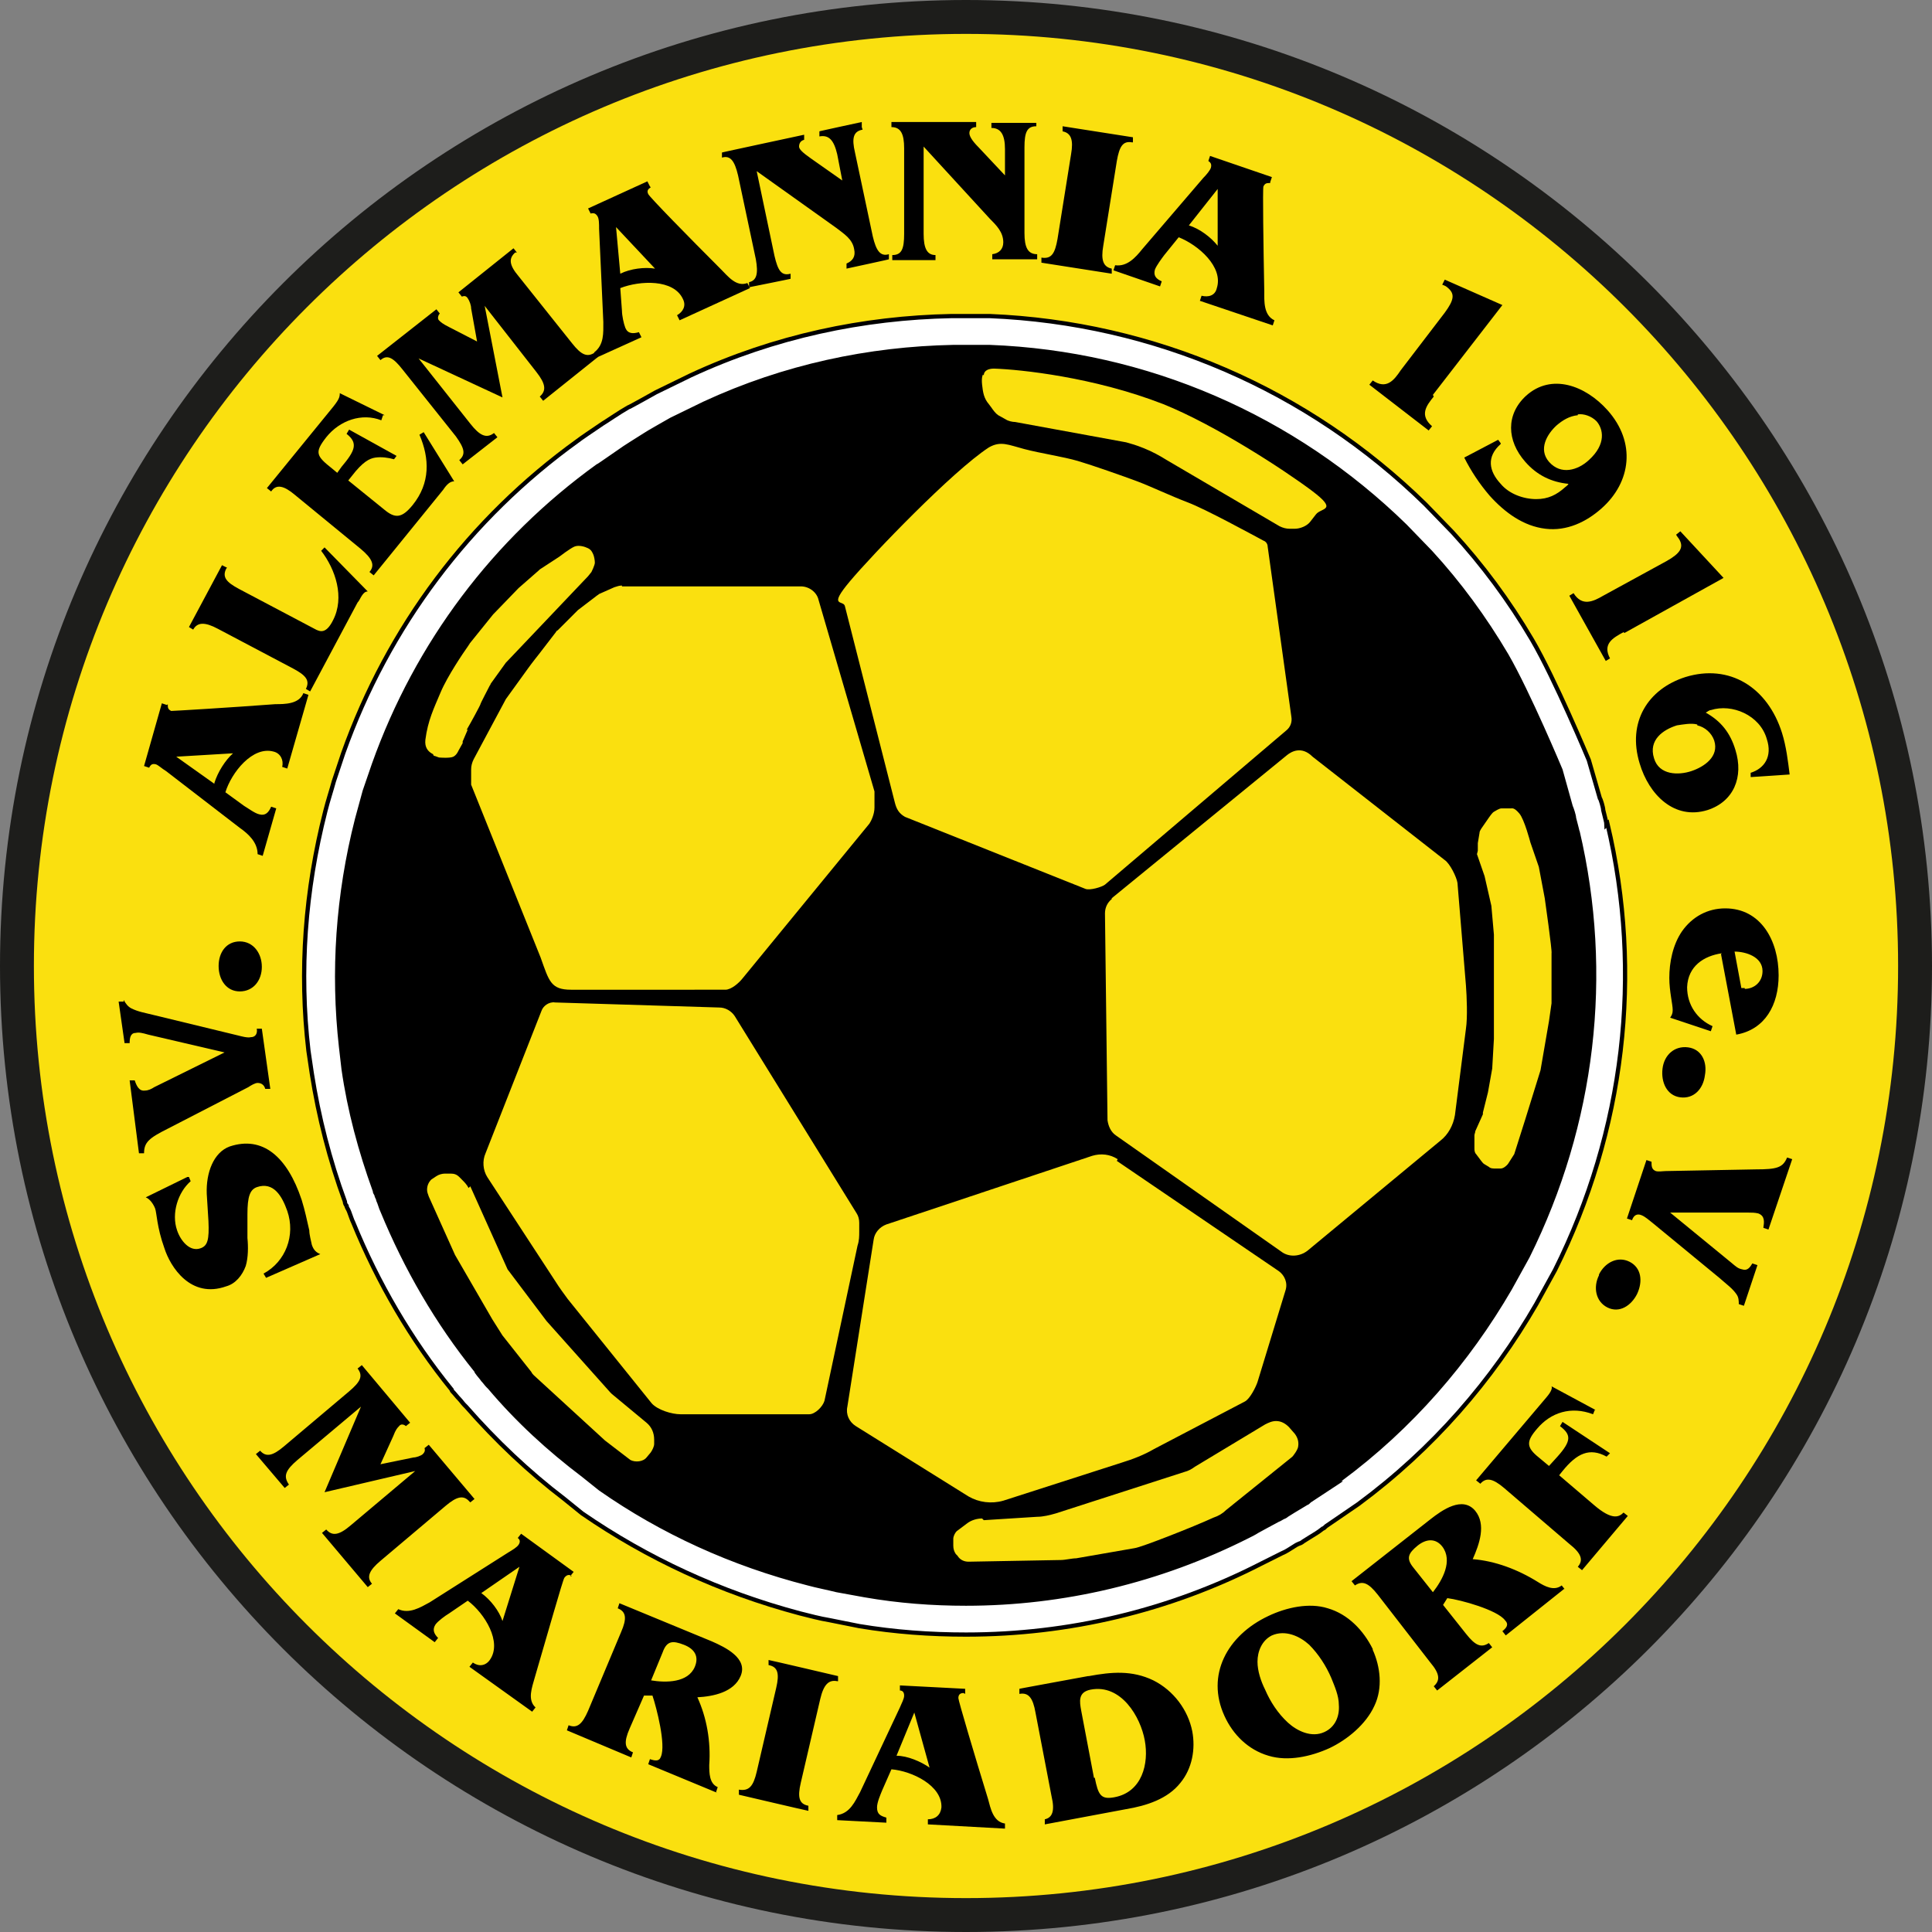
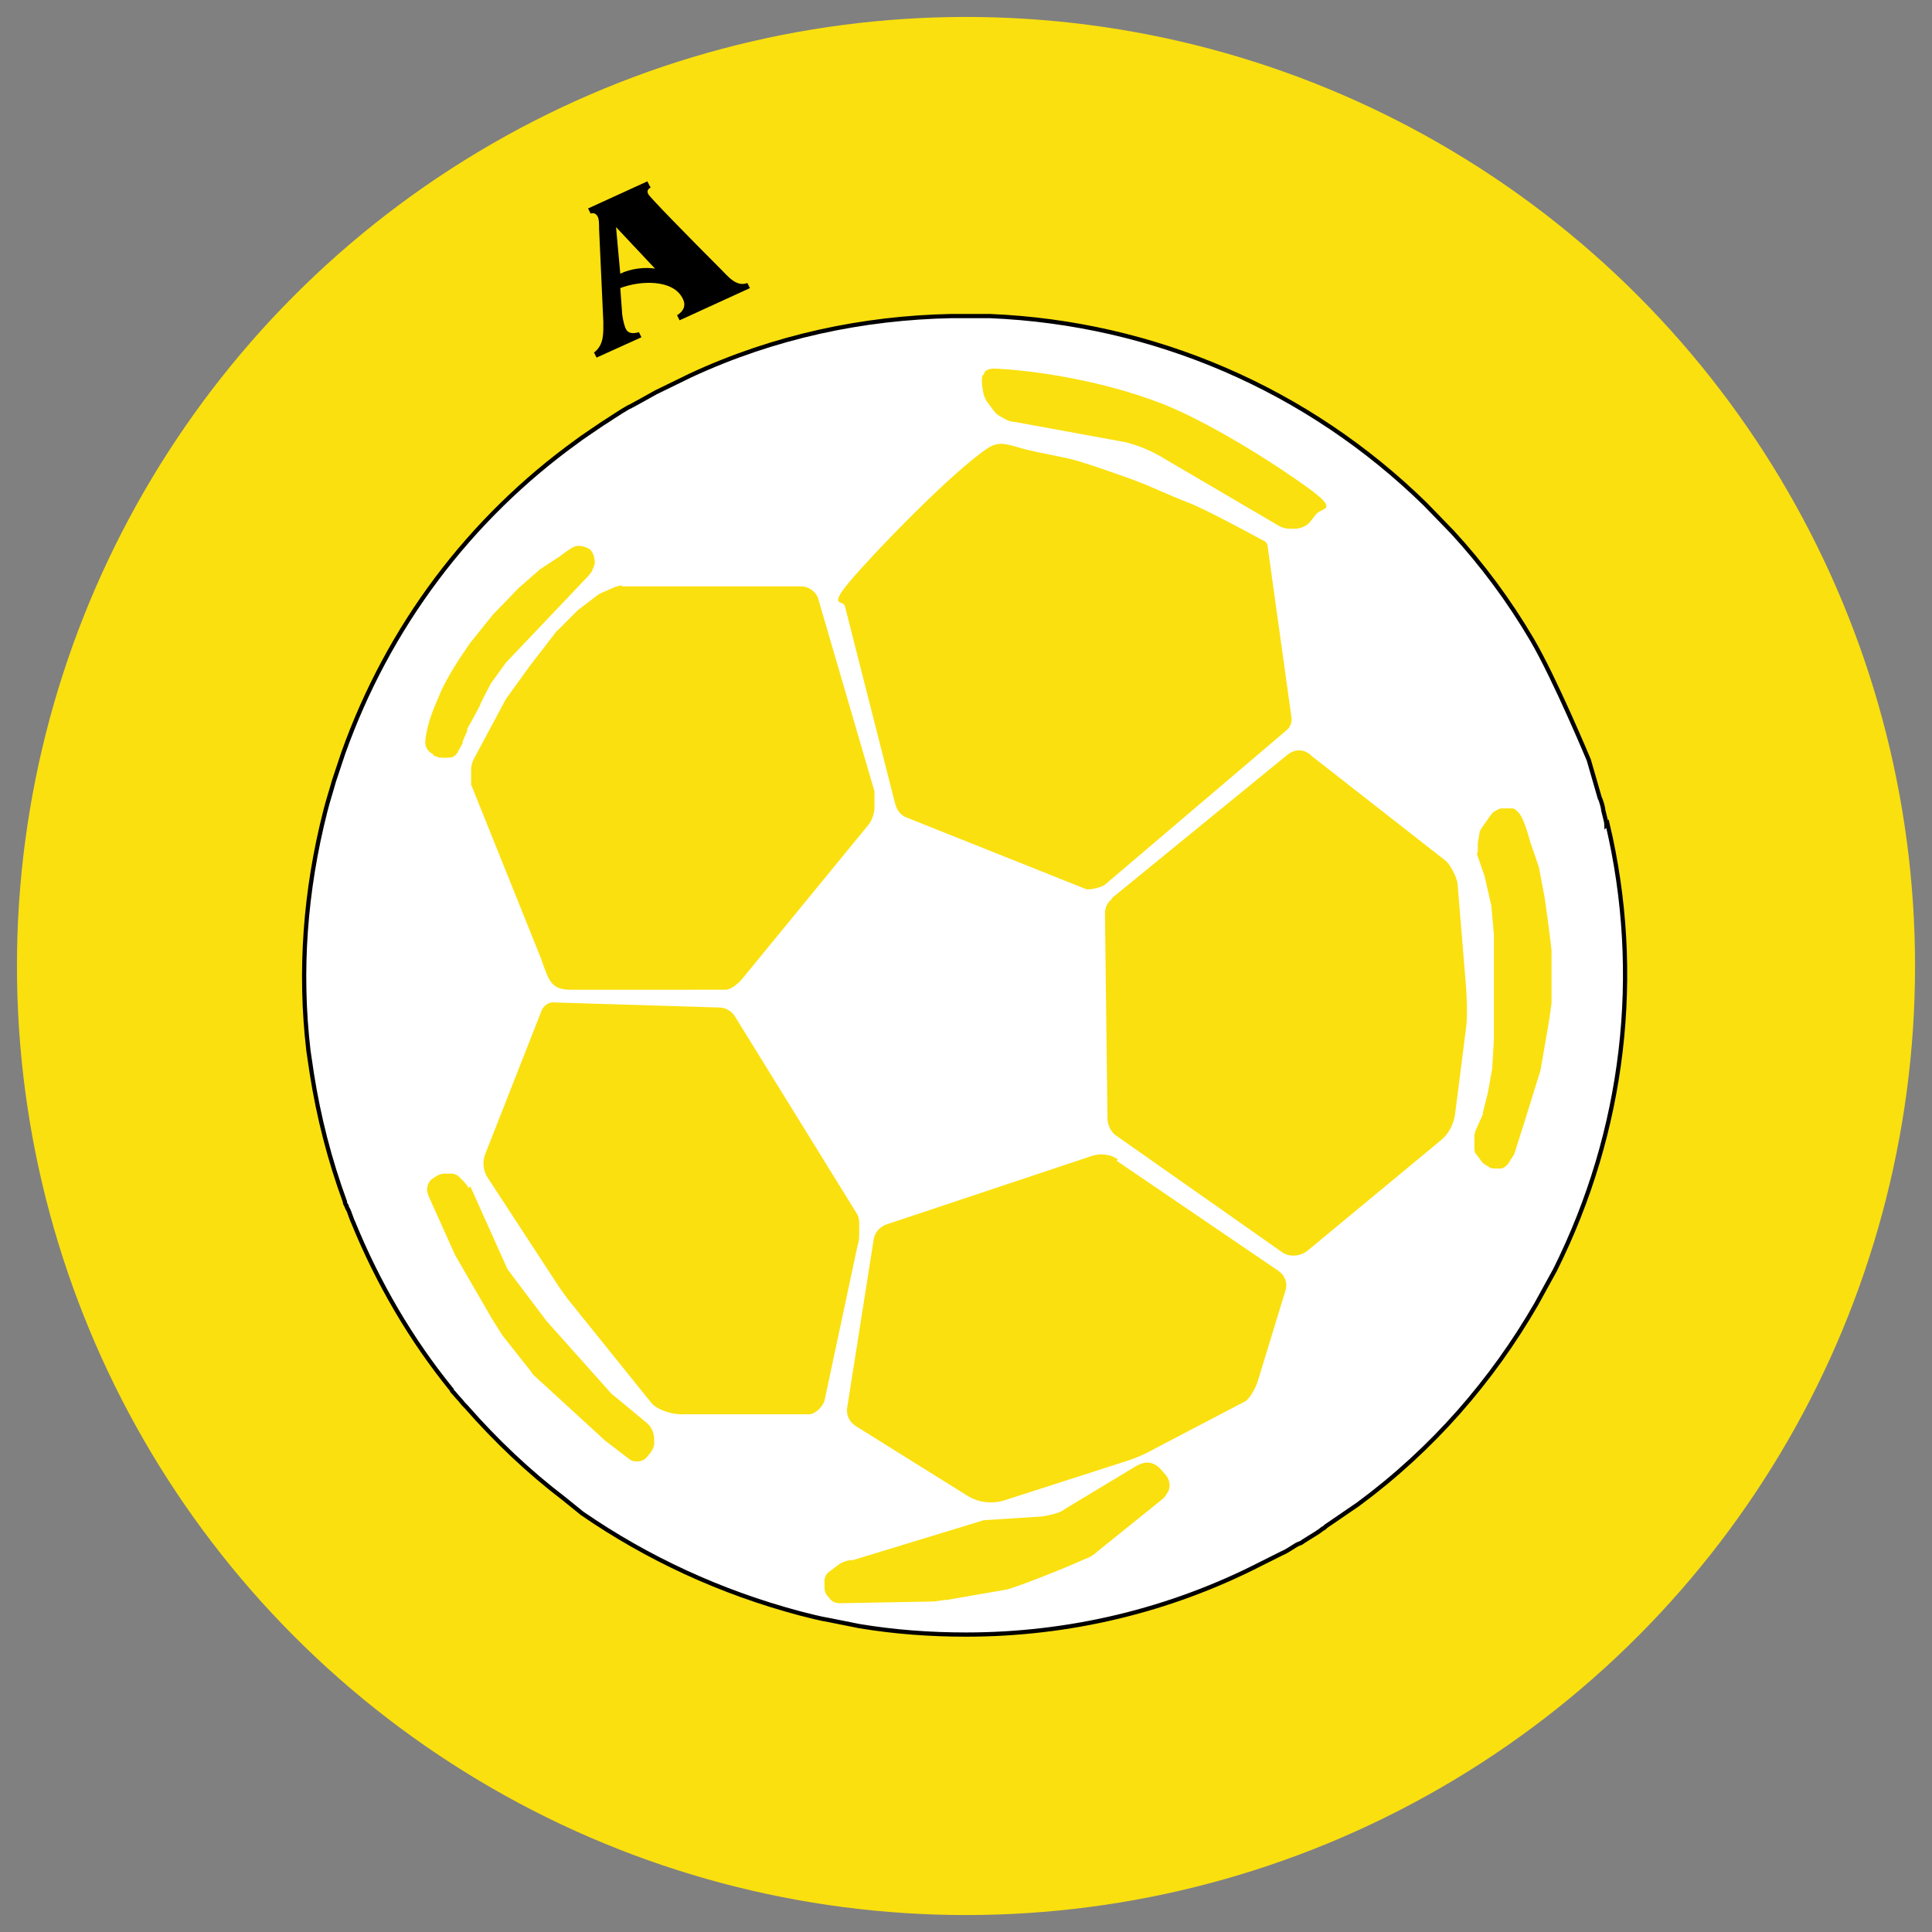
<svg xmlns="http://www.w3.org/2000/svg" viewBox="0 0 228 228">
  <rect x="0" y="0" width="228" height="228" fill="#808080" stroke="none" />
  <circle cx="114" cy="114" r="112" fill="#fae00f" />
-   <path d="M114 228C51.1 228 0 176.9 0 114S51.1 0 114 0s114 51.1 114 114-51.1 114-114 114zm0-224C53.3 4 4 53.3 4 114s49.3 110 110 110 110-49.3 110-110S174.7 4 114 4z" fill="#1d1d1b" />
  <path d="M189.6 97.3c0-.1-.3-1.3-.4-1.7 0-.3-.3-1.3-.4-1.4l-1.3-4.5s-4-9.6-6.7-14.2-5.9-8.9-9.4-12.7l-3.2-3.3c-13.8-13.5-32-21.4-51.4-22.2h-4.5c-10.4.2-20.9 2.4-30.8 7l-4.1 2s-3.2 1.8-3.3 1.8c-.9.5-2.8 1.8-3 1.9-.9.6-2.8 1.9-2.9 2-12.8 9.2-22.4 22-27.7 36.9l-1.1 3.3c-.3 1.1-.7 2.3-1 3.5-2.4 9.4-3.1 18.9-2 28.3l.4 2.7c.8 5.1 2.1 10.2 3.9 15.1 0 .2.1.4.2.5 0 .2.2.4.3.7.2.5.3.9.5 1.3 0 0 0 0 0 0 2.9 7.1 6.8 13.8 11.6 19.7 0 0 0 .1.1.2.3.3.5.6.8.9.2.2.4.5.6.7l.2.2c3.5 4 7.4 7.7 11.6 10.9l2.1 1.7h0c7.7 5.3 16.3 9.3 25.7 11.8 1.2.3 2.3.6 3.5.8l3.5.7c4.2.7 8.4 1 12.6 1 12.1 0 24-2.8 34.9-8.4l1.2-.6 1.2-.6c.5-.2.9-.5 1.4-.8.3-.2.5-.3.8-.4 0 0 .2-.1.3-.2.3-.2.5-.3.8-.5.5-.3 1-.6 1.5-1 .1 0 .3-.2.4-.3l3.8-2.6c8.8-6.5 15.8-14.6 21-23.6l2.2-4c8.2-16.4 10.4-35 6.2-52.7z" fill="#fff" stroke="#000" stroke-miterlimit="10" stroke-width=".5" />
-   <path d="M22.3 138.9l.2.5c-1.5 1.3-2.3 3.8-1.6 5.8.4 1.2 1.5 2.6 2.8 2.1.8-.3 1-1 .9-3.2l-.2-3.2c-.1-2.5.8-4.9 2.7-5.6 3.9-1.3 6.8 1.2 8.5 6.3.4 1.3.6 2.3.9 3.6 0 .5.2 1.2.3 1.7.2.6.5.9 1 1.1l-6.4 2.8-.3-.5c2.6-1.4 3.8-4.5 2.8-7.4-.6-1.7-1.6-3.5-3.6-2.8-.8.3-1.1 1.1-1.1 3.2v2.8c.1 1 .1 2.3-.2 3.3-.4 1.1-1.2 2.1-2.3 2.4-4.2 1.5-6.6-2.3-7.3-4.5-.9-2.5-.9-4.2-1.1-4.7-.2-.5-.6-1.1-1.1-1.3l4.9-2.4zM14.6 118c.2.4.5.8.9 1 .8.4 1.5.5 2.7.8l9.9 2.4c.4.1 1.1.3 1.5.2.6 0 .8-.5.7-1h.6l1 7.1h-.6c-.1-.4-.4-.7-.9-.7-.3 0-.8.3-1.1.5l-9.5 4.9c-2.2 1.1-2.8 1.6-2.8 2.9h-.6l-1.1-8.6h.6c.2.6.5 1.3 1.2 1.2.4 0 .8-.2 1.1-.4l8.3-4.1-9-2.1c-.7-.2-1.1-.3-1.5-.2-.6 0-.7.6-.7 1.2h-.6l-.7-4.9h.6zM30.9 114.1c0 1.6-1 2.9-2.6 2.9s-2.5-1.4-2.5-3 .9-2.9 2.5-2.9 2.6 1.4 2.6 3zM19.8 83.1c0 .4 0 .6.4.8.3 0 7-.4 12.3-.8 1.1 0 2.8 0 3.3-1.3l.6.2-2.5 8.7-.6-.2c.2-.8-.2-1.6-1-1.8-2.5-.7-5 2.5-5.7 4.8l2.2 1.6c.5.3 1.3.9 1.8 1 .7.2 1.1-.2 1.4-.9l.6.2L31 101l-.6-.2c0-1.4-1.1-2.4-2.1-3.1L19.6 91c-.5-.3-.9-.7-1.2-.8-.4-.1-.6 0-.8.4l-.6-.2 2.1-7.4.6.2zm5.5 9.3c.4-1.3 1.3-2.7 2.2-3.5l-6.7.4 4.5 3.2zM26.7 67.1c-.5 1 0 1.6 1.5 2.4l8.9 4.7c.7.4 1.4.6 2.2-1 1.4-2.7.3-6-1.4-8.2l.4-.4 5.1 5.2c-.3 0-.5.2-.7.5-.2.3-.3.6-.5.8l-5.6 10.5-.5-.3c.5-1 0-1.6-1.5-2.4l-8.9-4.7c-1.5-.8-2.4-.8-2.9.1l-.5-.3 3.9-7.3.6.3zM45.2 49l-.2.6c-2.3-.9-4.9 0-6.5 2-1.4 1.8-1.2 2.2.7 3.7l.6.5.5-.7c1.6-1.9 2-2.8.6-3.9l.3-.5 5.6 3.1-.3.4c-.7-.2-1.5-.3-2.2-.2-.7.1-1.5.5-2.8 2.2l-.4.5 4.2 3.4c1.3 1.1 2.1 1.1 3.4-.5 2.1-2.6 2-5.5.8-8.3l.5-.3 3.6 5.8c-.5 0-.9.4-1.3 1l-8.2 10.1-.5-.4c.7-.8.3-1.6-1-2.7l-7.8-6.4c-1.3-1.1-2.2-1.3-2.8-.4l-.5-.4 7.5-9.2c1-1.2 1.1-1.5 1.1-2l5.3 2.6zM60.8 29.8c-.8.7-.7 1.5.4 2.8l6.3 7.9c1.1 1.4 1.8 1.7 2.7 1.1l.4.5-6.5 5.2-.4-.5c.8-.7.7-1.5-.4-2.9l-6.1-7.8 2.1 10.8-9.9-4.6 6.1 7.7c1.1 1.4 1.9 1.8 2.8 1.1l.4.5-4.1 3.2-.4-.5c.8-.7.6-1.4-.4-2.8l-6.3-7.9c-1.1-1.4-1.8-1.8-2.6-1.1l-.4-.5 7-5.5.4.5c-.2.2-.3.6-.1.8.2.2.4.4 1.2.8l3.3 1.7-.7-3.9c0-.4-.2-.9-.4-1.2-.2-.3-.4-.3-.7-.2l-.4-.5 6.5-5.2.4.5z" />
  <path d="M76.8 22.1c-.3.2-.5.4-.3.8.1.3 4.8 5.1 8.6 8.9.8.8 1.8 2.1 3.1 1.6l.3.6-8.3 3.8-.3-.6c.7-.4 1.1-1.1.7-1.9-1.1-2.4-5.1-2.2-7.4-1.3l.2 2.7c0 .5.2 1.5.4 2 .3.7.9.7 1.6.5l.3.6-5.3 2.4-.3-.6c1.2-.9 1.1-2.3 1.1-3.6l-.5-11c0-.6 0-1.2-.2-1.5-.2-.3-.4-.4-.8-.3l-.3-.6 7-3.2.3.6zm-3.6 10.2c1.2-.6 2.9-.8 4.1-.6l-4.6-4.9.5 5.5z" />
-   <path d="M101.8 15.3c-1.1.2-1.3 1-.9 2.7l2.1 9.9c.4 1.7.9 2.4 1.9 2.1v.6c.1 0-5 1.1-5 1.1v-.6c.7-.3 1.1-.8.9-1.7-.2-1.2-1.2-1.8-2.1-2.5l-9.4-6.7 2.1 10c.4 1.7.8 2.4 1.9 2.1v.6c.1 0-4.9 1-4.9 1v-.6c.9-.2 1.1-1 .8-2.7l-2.1-9.9c-.4-1.7-.9-2.4-1.9-2.1V18c-.1 0 9.7-2.1 9.7-2.1v.6c-.4.1-.6.4-.6.8 0 .3.4.7 1.4 1.4l3.7 2.6-.6-3.1c-.4-1.7-1-2.3-2.1-2.1v-.6c-.1 0 5-1.1 5-1.1v.6zM122.3 14.9c-1.1 0-1.4.7-1.4 2.5v10.1c0 1.7.4 2.5 1.5 2.5v.6h-5.3V30c.8-.1 1.3-.6 1.3-1.4 0-1.2-.8-2-1.6-2.8l-7.8-8.5v10.3c0 1.7.4 2.5 1.4 2.5v.6h-5.1v-.6c1.1 0 1.4-.7 1.4-2.5V17.5c0-1.7-.4-2.5-1.5-2.5v-.6h10v.6c-.5 0-.8.3-.8.7 0 .3.2.8 1.1 1.7l3.1 3.3v-3.1c0-1.7-.5-2.5-1.6-2.5v-.6h5.3v.6zM133.6 16.8c-1.1-.2-1.5.5-1.8 2.2l-1.6 10c-.3 1.7 0 2.5 1 2.7v.6l-8.3-1.3v-.6c1.2.2 1.6-.5 1.9-2.2l1.6-10c.3-1.7 0-2.5-1-2.7v-.6l8.3 1.3v.6zM149.9 21.6c-.4 0-.6 0-.8.4-.1.3 0 7 .1 12.4 0 1.1-.1 2.8 1.2 3.4l-.2.6-8.6-2.9.2-.6c.8.2 1.6 0 1.8-.9.8-2.5-2.2-5.1-4.5-6l-1.7 2.1c-.3.4-.9 1.2-1.1 1.7-.2.7.1 1.1.8 1.4l-.2.6-5.5-1.9.2-.6c1.4.2 2.4-.9 3.2-1.9L142 21c.4-.4.8-.9.9-1.2.1-.4 0-.6-.3-.8l.2-.6 7.3 2.5-.2.6zm-9.6 5c1.3.4 2.6 1.4 3.4 2.4v-6.7l-3.4 4.3zM169.2 46.8c-.9 1.1-1.7 2.2-.2 3.5l-.4.5-7-5.4.4-.5c1.6 1.1 2.5 0 3.3-1.2l5.2-6.8c1.1-1.5 1.2-2.2.4-2.9-.2-.2-.4-.3-.7-.4l.3-.6 6.8 3-8.2 10.6zM177.1 52.4c-1.7 1.5-1.4 3.2 0 4.7 1 1.2 2.7 1.8 4.2 1.8 1.4 0 2.4-.5 3.4-1.4.1-.1.3-.2.4-.4-2-.2-3.7-1-5.1-2.6-2.2-2.5-2.3-5.6.1-7.8 3-2.7 7-1.2 9.6 1.7 3.4 3.8 2.8 8.5-.7 11.6-1.8 1.6-4.1 2.7-6.6 2.4-2.6-.3-4.8-1.9-6.6-3.9-1.2-1.4-2.2-2.9-3-4.5l4-2.1.3.4zm9.1-3.4c-1 .1-1.8.6-2.5 1.2-1.1 1-2.2 2.8-.9 4.3 1.4 1.6 3.4 1 4.7-.2 2.1-1.9 1.7-3.7.9-4.6-.6-.6-1.5-.9-2.2-.8zM191.6 74.6c-1.3.7-2.5 1.4-1.6 3.1l-.5.3-4.3-7.7.5-.3c1 1.6 2.3 1 3.5.3l7.5-4.1c1.6-.9 2-1.6 1.5-2.5-.1-.2-.3-.4-.4-.6l.5-.4 5.1 5.5-11.7 6.5zM206.6 91.7v-.5c1.6-.5 2.6-1.9 1.9-4-.8-2.8-4.1-4.2-6.6-3.4-.2 0-.4.2-.6.3 1.8 1 2.9 2.4 3.5 4.4 1 3.2-.2 6.1-3.3 7.1-3.9 1.2-6.9-1.8-8-5.5-1.5-4.9 1-8.8 5.4-10.2 5.2-1.6 9.7 1.2 11.4 6.6.5 1.6.7 3.3.9 4.9l-4.5.3zm-6.3-6.2c-.7-.2-1.7 0-2.4.1-1.6.5-3.4 1.7-2.7 3.9.6 2 2.9 2 4.4 1.5s3.3-1.7 2.7-3.6c-.3-.9-1.1-1.6-2-1.8zM203.2 112.5c-2.1.3-4 1.5-4.1 4 0 2.1 1.2 3.8 3 4.6l-.2.6-4.8-1.6c.2-.3.3-.5.3-.9 0-.7-.4-2.2-.4-3.8 0-1.8.4-3.9 1.5-5.5 1.2-1.7 3-2.7 5.1-2.7 4.2 0 6.3 3.8 6.3 7.9 0 3.5-1.6 6.4-5 7l-1.8-9.5zm2.7 4.2c1.1 0 2.1-.8 2.1-2.1 0-1.7-2-2.3-3.3-2.3l.8 4.3h.4zM196.2 126.1c.2-1.6 1.4-2.7 3-2.5 1.6.2 2.3 1.7 2 3.3-.2 1.6-1.3 2.8-2.9 2.6s-2.3-1.8-2.1-3.4zM205.2 154c0-.5 0-.9-.3-1.3-.5-.7-1.1-1.1-2-1.9l-7.9-6.5c-.4-.3-.8-.7-1.3-.9-.5-.2-.9 0-1.1.6l-.6-.2 2.3-6.9.6.2c0 .5 0 .9.5 1.1.3.1.9 0 1.2 0l10.6-.2c2.5 0 3.2-.2 3.7-1.4l.6.2-2.8 8.3-.6-.2c.1-.7.2-1.4-.6-1.7-.4-.1-.8-.1-1.2-.1h-9.2l7.2 5.9c.6.5.8.7 1.3.8.6.2.9-.2 1.2-.7l.6.2-1.6 4.8-.6-.2zM188.7 150.4c.7-1.4 2.2-2.2 3.6-1.5 1.4.7 1.6 2.3.9 3.8-.7 1.4-2.1 2.3-3.5 1.6s-1.7-2.4-1-3.8zM55.4 177.2c-.7-.8-1.5-.6-2.8.5l-7.7 6.5c-1.3 1.1-1.7 1.9-1 2.7l-.5.4-5.4-6.4.5-.4c.7.8 1.5.7 2.9-.5l7.6-6.4-10.7 2.5 4.3-10.1-7.5 6.3c-1.4 1.2-1.7 1.9-1 2.9l-.5.4-3.4-4 .5-.4c.7.8 1.5.6 2.8-.5l7.7-6.5c1.3-1.1 1.7-1.8 1-2.7l.5-.4 5.7 6.8-.5.4c-.2-.2-.6-.3-.8 0-.2.2-.4.4-.7 1.2l-1.5 3.3 3.9-.8c.3 0 .9-.2 1.1-.4.2-.2.3-.4.2-.7l.5-.4 5.4 6.4-.5.4zM67.5 186c-.3-.2-.6-.2-.9.2-.2.3-2 6.7-3.5 11.8-.3 1.1-.9 2.6.1 3.5l-.4.5-7.4-5.3.4-.5c.7.5 1.5.4 2-.3 1.5-2.1-.6-5.5-2.6-7l-2.2 1.5c-.5.3-1.3.9-1.6 1.3-.4.6-.2 1.1.3 1.6l-.4.5-4.7-3.4.4-.5c1.3.6 2.6-.2 3.7-.8l9.3-5.9c.5-.3 1-.6 1.2-.9.2-.3.2-.6-.1-.8l.4-.5 6.2 4.5-.4.5zm-10.7 2c1.1.8 2.1 2.1 2.5 3.3l2-6.4-4.5 3.1zM84.7 211.6l-8.2-3.4.2-.6c.6.2 1.1.3 1.3-.3.6-1.4-.5-5.7-1-7.2h-1l-1.7 3.9c-.7 1.6-.6 2.4.4 2.8l-.2.6-7.6-3.2.2-.6c1 .4 1.6-.1 2.3-1.7l3.9-9.3c.7-1.6.6-2.4-.4-2.8l.2-.6 10.9 4.5c1.6.7 4.3 2 3.4 4.1-.8 1.9-3.2 2.4-5.1 2.5 1.1 2.4 1.6 5.2 1.4 8 0 .9 0 2.2 1 2.6l-.2.6zm-7.9-13.3c1.8.3 4.4.3 5.2-1.6.5-1.2 0-2.1-1.3-2.6s-2-.5-2.5.9l-1.4 3.4zM98.8 198.4c-1-.2-1.6.4-2 2.1l-2.3 9.9c-.4 1.7-.2 2.5.9 2.7v.6c-.1 0-8.2-1.9-8.2-1.9v-.6c1.2.2 1.7-.4 2.1-2.1l2.3-9.9c.4-1.7.2-2.5-.9-2.7v-.6c.1 0 8.2 1.9 8.2 1.9v.6zM113.7 199.8c-.4 0-.6.2-.6.6 0 .3 1.9 6.7 3.5 11.9.3 1.1.6 2.7 2 2.9v.6l-9.1-.5v-.6c.9 0 1.5-.5 1.6-1.4.1-2.6-3.5-4.3-5.9-4.5l-1.1 2.5c-.2.5-.6 1.4-.6 2 0 .8.4 1 1.1 1.2v.6l-5.8-.3v-.6c1.5-.2 2.1-1.6 2.7-2.7l4.7-10c.2-.5.5-1 .5-1.4 0-.4-.2-.6-.5-.6v-.6l7.7.4v.6zm-7.9 7.4c1.3 0 2.9.7 3.9 1.4l-1.8-6.5-2.1 5.1zM128.5 197.8c2.7-.5 5.1-.7 7.6.5 2.4 1.2 4.1 3.5 4.6 6 .4 2.1 0 4.4-1.4 6.1-1.5 1.9-4 2.7-6.4 3.1l-9.6 1.8v-.6c.9-.2 1.2-1 .8-2.7l-1.9-9.9c-.3-1.7-.8-2.4-1.9-2.2v-.6c-.1 0 8.1-1.5 8.1-1.5zm.7 12c.4 2 .7 2.6 2.3 2.3 3.3-.6 4.1-4 3.6-6.7-.5-2.8-2.8-6.7-6.4-6-1.5.3-1.3 1.4-1.1 2.5l1.5 7.9zM162 194.7c.9 2 1.2 4.5.2 6.6-1 2.2-3.2 4-5.3 5-2.2 1-4.9 1.6-7.2.9-2.4-.7-4.2-2.5-5.2-4.7-2.2-4.8.3-9.5 5.2-11.8 2.1-1 4.8-1.6 7-.9 2.4.7 4.2 2.6 5.3 4.8zm-11.9-1.7c-1.2.6-1.7 1.9-1.7 3.1 0 1.1.4 2.3.9 3.3.6 1.4 1.5 2.8 2.7 3.9 1.1 1 2.8 1.8 4.3 1.1 1.3-.6 1.8-1.9 1.7-3.2 0-1.1-.5-2.2-.9-3.2-.6-1.4-1.5-2.8-2.6-3.9-1.1-1-2.8-1.8-4.4-1.1zM184.6 187.5l-6.9 5.5-.4-.5c.5-.4.8-.8.3-1.3-.9-1.2-5.2-2.4-6.8-2.6l-.5.8 2.7 3.4c1.1 1.4 1.8 1.7 2.7 1.1l.4.5-6.5 5.1-.4-.5c.8-.7.7-1.5-.4-2.8l-6.2-8c-1.1-1.4-1.8-1.7-2.7-1.1l-.4-.5 9.3-7.3c1.4-1.1 3.8-2.8 5.3-1 1.3 1.6.5 3.9-.3 5.7 2.6.2 5.3 1.2 7.7 2.7.8.5 1.9 1.1 2.8.4l.4.5zm-15.5.4c1.1-1.4 2.4-3.7 1.1-5.4-.8-1-1.9-.9-2.9-.1-1.1.9-1.4 1.5-.5 2.6l2.3 2.9zM188.2 166.4l-.2.5c-2.6-1-5-.2-6.6 1.7-1.3 1.5-1.3 2.2.2 3.4l1.2 1 1-1.1c1.7-1.9 1.6-2.6.3-3.6l.3-.5 5.6 3.7-.4.4c-2-1.1-3.5-.4-5.2 1.7l-.4.5 4.1 3.5c2.2 1.9 3 1.4 3.5.9l.5.4-5.4 6.4-.5-.4c.7-.8.4-1.6-1-2.7l-7.7-6.6c-1.3-1.1-2.1-1.3-2.8-.5l-.5-.4 8.3-9.8c.6-.7.7-1.1.6-1.3l5.2 2.8zM186.4 98.1c0-.1-.3-1.2-.4-1.6 0-.3-.3-1.2-.4-1.4l-1.2-4.3s-3.8-9.1-6.4-13.6c-2.6-4.4-5.6-8.5-9-12.2l-3-3.1c-13.2-12.9-30.6-20.5-49.2-21.2h-4.3c-10 .2-20 2.3-29.5 6.7l-3.9 1.9s-3 1.7-3.1 1.8c-.8.5-2.7 1.7-2.8 1.8-.9.6-2.7 1.9-2.8 1.9-12.2 8.8-21.4 21-26.5 35.3l-1.1 3.2-.9 3.3c-2.3 9-2.9 18.1-1.9 27l.3 2.6c.7 4.9 2 9.7 3.7 14.4 0 .2.1.3.2.5 0 .2.2.4.2.6.2.4.3.9.5 1.3 2.8 6.8 6.5 13.2 11.1 18.9 0 0 0 .1.1.2.2.3.5.6.7.9.2.2.4.5.6.7l.2.2c3.3 3.9 7 7.3 11.1 10.4l2 1.6c7.3 5.1 15.6 8.9 24.6 11.2 1.1.3 2.2.5 3.4.8l3.3.6c4 .7 8 1 12 1 11.5 0 22.9-2.7 33.4-8 .4-.2.8-.4 1.1-.6.4-.2.7-.4 1.1-.6.4-.2.9-.5 1.3-.7.3-.1.5-.3.8-.4 0 0 .2-.1.3-.2.3-.2.5-.3.8-.5l1.5-.9c.1 0 .3-.2.4-.3l3.8-2.5h-.2c8.4-6.2 15.1-14 20.1-22.6l2.1-3.8c7.8-15.7 9.9-33.4 5.9-50.4z" />
-   <path d="M73.4 69.2h21.1c1 0 1.9.7 2.1 1.6l6.6 22.6v1.9c0 .8-.4 1.6-.6 1.9l-15 18.3c-.4.5-1.3 1.3-2 1.3H67.4c-2.4 0-2.6-1-3.6-3.8l-8.2-20.4v-1.8c0-.4.1-.8.3-1.2l3.8-7.1 2.6-3.6c.5-.7 1.3-1.7 1.3-1.7l2-2.6s.1-.2.2-.2l2.2-2.2.2-.2 2.1-1.6c.1-.1.3-.2.4-.3l1.8-.8c.3-.1.6-.2.9-.2zM51.1 89c-.6-.3-1-.8-.9-1.7.3-2.3 1-3.7 1.8-5.6s2.7-4.7 3.2-5.4 0-.1.1-.2l2.9-3.6.1-.1 2.9-3 2.4-2.1.1-.1 2.3-1.5s1.3-1 1.8-1.2 1.2 0 1.6.2.5.5.6.7.2.7.2 1-.4 1.1-.4 1.1l-.4.5-9.6 10.1-.1.1-1.8 2.5s0 .1-.1.2c-.2.4-1.1 2.1-1.1 2.2s-1.2 2.3-1.5 2.8 0 .1 0 .2l-.6 1.4v.2l-.5.9s-.2.5-.6.7-1.6.1-1.6.1c-.2 0-.5-.2-.7-.2zM99.7 71.5l5.9 23.2c.2.8.5 1.3 1.2 1.7l21.3 8.5c.5.2 1.9-.2 2.3-.5l21.4-18.2c.5-.4.7-1 .6-1.6l-2.8-20.1c0-.3-.2-.6-.5-.7-1.5-.8-6.8-3.7-8.9-4.5s-4.4-1.9-6-2.5-5.3-1.9-7-2.4-4.4-.9-6.3-1.4-2.8-1-4.2-.2c-4.3 2.8-13.8 12.7-16.4 15.8s-.8 2.2-.6 2.9zM116.1 44.3c0-.6.6-.8 1.2-.8 3.1.1 11.8 1 20 4.2 6.2 2.5 14.3 7.8 17.5 10.2s1.1 2 .5 2.8l-.7.9c-.4.5-1.2.8-1.8.8h-.6c-.4 0-.8-.1-1.2-.3l-13.3-7.8c-.8-.5-1.7-1-2.7-1.4s-1.4-.5-2.1-.7l-13.1-2.4c-.3 0-.8-.1-1.1-.3l-.9-.5c-.3-.2-.6-.6-.8-.9l-.3-.4c-.6-.7-.7-1.4-.8-2.3s.1-1.2.1-1.2zM131.2 106l20.7-16.9c.5-.4 1.7-1.1 3 .2l15.6 12.2c.6.4 1.4 2 1.5 2.7l1 12.1c.1 1.3.2 3.8 0 5.1l-1.3 10.2c-.2 1.2-.8 2.3-1.7 3l-15.7 13c-.9.7-2.2.8-3.1.1L131.7 134c-.6-.4-.9-1.1-1-1.8l-.3-24.4c0-.7.3-1.3.8-1.7zM174.3 100.8l.9 2.6.8 3.5.3 3.4v12.3l-.2 3.5-.5 2.8-.6 2.4v.2l-.9 2c0 .2-.1.3-.1.5v1.5c0 .2 0 .5.2.7l.6.8c.1.1.2.3.4.4l.5.3c.2.2.5.2.8.2h.6c.3 0 .7-.3.9-.6l.7-1.1 1.3-4.1 1.8-5.8 1-5.8.3-2.1v-5.9c.1-.2-.8-6.5-.8-6.5l-.7-3.7-1-2.9s-.7-2.7-1.3-3.4-.8-.6-1-.6h-1.1c-.3 0-.7.3-.9.4s-.6.7-.6.7l-.9 1.3c-.1.2-.2.3-.2.5l-.2 1.2v.9zM131.8 137l19.1 13c.7.5 1.1 1.4.8 2.3l-3.3 10.8c-.2.6-.9 2-1.5 2.3l-10.7 5.6c-1.2.7-2.5 1.2-3.8 1.6l-14 4.5c-1.4.4-2.9.2-4.1-.5l-13.3-8.3c-.8-.5-1.2-1.4-1-2.3l3.1-19.7c.1-.8.7-1.5 1.5-1.8l24.3-8.1c1-.3 2.1-.2 3 .4zM65.4 118.3l19.5.6c.7 0 1.4.4 1.8 1l14.4 23.3c.2.3.3.7.3 1.1v1c0 .6 0 1.1-.2 1.7l-3.9 18.3c-.2.7-1.1 1.6-1.8 1.6H80.3c-1 0-2.7-.5-3.4-1.3L67 153.3c-.3-.4-1.1-1.5-1.4-2l-8.1-12.4c-.5-.8-.6-1.9-.2-2.8l6.6-16.8c.2-.6.9-1.1 1.6-1zM116.1 179.4l6.3-.4c.7 0 1.5-.2 2.2-.4l15.2-4.9c.4-.1.8-.3 1.2-.6l8.3-5c.4-.2.8-.4 1.3-.4.6 0 1.1.3 1.5.7l.7.8c.3.4.5.9.4 1.5 0 .3-.6 1.2-.8 1.3l-7.7 6.2c-.4.4-.9.7-1.5.9-2.4 1.1-8.5 3.5-9.3 3.6l-6.9 1.2c-.5 0-1.3.2-1.8.2l-10.9.2c-.5 0-1-.2-1.3-.7l-.2-.2c-.2-.3-.3-.6-.3-1v-.8c0-.3.2-.7.4-.9l1.2-.9c.5-.4 1.2-.6 1.8-.6zM55.5 140l4.4 9.8 4.6 6.1 7.5 8.4.2.2 4.1 3.4c.6.5.9 1.2.9 2v.5c0 .3-.2.7-.4 1l-.5.6c-.4.5-1.3.6-1.9.3l-3-2.3-8.4-7.7c-.1-.1-.2-.2-.3-.4l-3.4-4.3-1.2-1.9-4.4-7.6-3.1-6.9c-.1-.3-.2-.5-.2-.8 0-.5.2-.9.5-1.2l.6-.4c.3-.2.7-.3 1-.3h.7c.4 0 .7.1 1 .4l.3.3c.3.3.6.6.8 1z" fill="#fae00f" />
+   <path d="M73.4 69.2h21.1c1 0 1.9.7 2.1 1.6l6.6 22.6v1.9c0 .8-.4 1.6-.6 1.9l-15 18.3c-.4.5-1.3 1.3-2 1.3H67.4c-2.4 0-2.6-1-3.6-3.8l-8.2-20.4v-1.8c0-.4.1-.8.3-1.2l3.8-7.1 2.6-3.6c.5-.7 1.3-1.7 1.3-1.7l2-2.6s.1-.2.2-.2l2.2-2.2.2-.2 2.1-1.6c.1-.1.3-.2.4-.3l1.8-.8c.3-.1.6-.2.9-.2zM51.1 89c-.6-.3-1-.8-.9-1.7.3-2.3 1-3.7 1.8-5.6s2.7-4.7 3.2-5.4 0-.1.1-.2l2.9-3.6.1-.1 2.9-3 2.4-2.1.1-.1 2.3-1.5s1.3-1 1.8-1.2 1.2 0 1.6.2.5.5.6.7.2.7.2 1-.4 1.1-.4 1.1l-.4.5-9.6 10.1-.1.1-1.8 2.5s0 .1-.1.2c-.2.4-1.1 2.1-1.1 2.2s-1.2 2.3-1.5 2.8 0 .1 0 .2l-.6 1.4v.2l-.5.9s-.2.5-.6.7-1.6.1-1.6.1c-.2 0-.5-.2-.7-.2zM99.7 71.5l5.9 23.2c.2.8.5 1.3 1.2 1.7l21.3 8.5c.5.2 1.9-.2 2.3-.5l21.4-18.2c.5-.4.7-1 .6-1.6l-2.8-20.1c0-.3-.2-.6-.5-.7-1.5-.8-6.8-3.7-8.9-4.5s-4.4-1.9-6-2.5-5.3-1.9-7-2.4-4.4-.9-6.3-1.4-2.8-1-4.2-.2c-4.3 2.8-13.8 12.7-16.4 15.8s-.8 2.2-.6 2.9zM116.1 44.3c0-.6.6-.8 1.2-.8 3.1.1 11.8 1 20 4.2 6.2 2.5 14.3 7.8 17.5 10.2s1.1 2 .5 2.8l-.7.9c-.4.5-1.2.8-1.8.8h-.6c-.4 0-.8-.1-1.2-.3l-13.3-7.8c-.8-.5-1.7-1-2.7-1.4s-1.4-.5-2.1-.7l-13.1-2.4c-.3 0-.8-.1-1.1-.3l-.9-.5c-.3-.2-.6-.6-.8-.9l-.3-.4c-.6-.7-.7-1.4-.8-2.3s.1-1.2.1-1.2zM131.2 106l20.7-16.9c.5-.4 1.7-1.1 3 .2l15.6 12.2c.6.4 1.4 2 1.5 2.7l1 12.1c.1 1.3.2 3.8 0 5.1l-1.3 10.2c-.2 1.2-.8 2.3-1.7 3l-15.7 13c-.9.7-2.2.8-3.1.1L131.7 134c-.6-.4-.9-1.1-1-1.8l-.3-24.4c0-.7.3-1.3.8-1.7zM174.3 100.8l.9 2.6.8 3.5.3 3.4v12.3l-.2 3.5-.5 2.8-.6 2.4v.2l-.9 2c0 .2-.1.3-.1.5v1.5c0 .2 0 .5.2.7l.6.8c.1.1.2.3.4.4l.5.3c.2.2.5.2.8.2h.6c.3 0 .7-.3.9-.6l.7-1.1 1.3-4.1 1.8-5.8 1-5.8.3-2.1v-5.9c.1-.2-.8-6.5-.8-6.5l-.7-3.7-1-2.9s-.7-2.7-1.3-3.4-.8-.6-1-.6h-1.1c-.3 0-.7.3-.9.4s-.6.7-.6.7l-.9 1.3c-.1.2-.2.3-.2.5l-.2 1.2v.9zM131.8 137l19.1 13c.7.5 1.1 1.4.8 2.3l-3.3 10.8c-.2.6-.9 2-1.5 2.3l-10.7 5.6c-1.2.7-2.5 1.2-3.8 1.6l-14 4.5c-1.4.4-2.9.2-4.1-.5l-13.3-8.3c-.8-.5-1.2-1.4-1-2.3l3.1-19.7c.1-.8.7-1.5 1.5-1.8l24.3-8.1c1-.3 2.1-.2 3 .4zM65.4 118.3l19.5.6c.7 0 1.4.4 1.8 1l14.4 23.3c.2.3.3.7.3 1.1v1c0 .6 0 1.1-.2 1.7l-3.9 18.3c-.2.7-1.1 1.6-1.8 1.6H80.3c-1 0-2.7-.5-3.4-1.3L67 153.3c-.3-.4-1.1-1.5-1.4-2l-8.1-12.4c-.5-.8-.6-1.9-.2-2.8l6.6-16.8c.2-.6.9-1.1 1.6-1zM116.1 179.4l6.3-.4c.7 0 1.5-.2 2.2-.4c.4-.1.8-.3 1.2-.6l8.3-5c.4-.2.8-.4 1.3-.4.6 0 1.1.3 1.5.7l.7.8c.3.4.5.9.4 1.5 0 .3-.6 1.2-.8 1.3l-7.7 6.2c-.4.4-.9.7-1.5.9-2.4 1.1-8.5 3.5-9.3 3.6l-6.9 1.2c-.5 0-1.3.2-1.8.2l-10.9.2c-.5 0-1-.2-1.3-.7l-.2-.2c-.2-.3-.3-.6-.3-1v-.8c0-.3.2-.7.4-.9l1.2-.9c.5-.4 1.2-.6 1.8-.6zM55.5 140l4.4 9.8 4.6 6.1 7.5 8.4.2.2 4.1 3.4c.6.5.9 1.2.9 2v.5c0 .3-.2.7-.4 1l-.5.6c-.4.5-1.3.6-1.9.3l-3-2.3-8.4-7.7c-.1-.1-.2-.2-.3-.4l-3.4-4.3-1.2-1.9-4.4-7.6-3.1-6.9c-.1-.3-.2-.5-.2-.8 0-.5.2-.9.5-1.2l.6-.4c.3-.2.7-.3 1-.3h.7c.4 0 .7.1 1 .4l.3.3c.3.3.6.6.8 1z" fill="#fae00f" />
</svg>